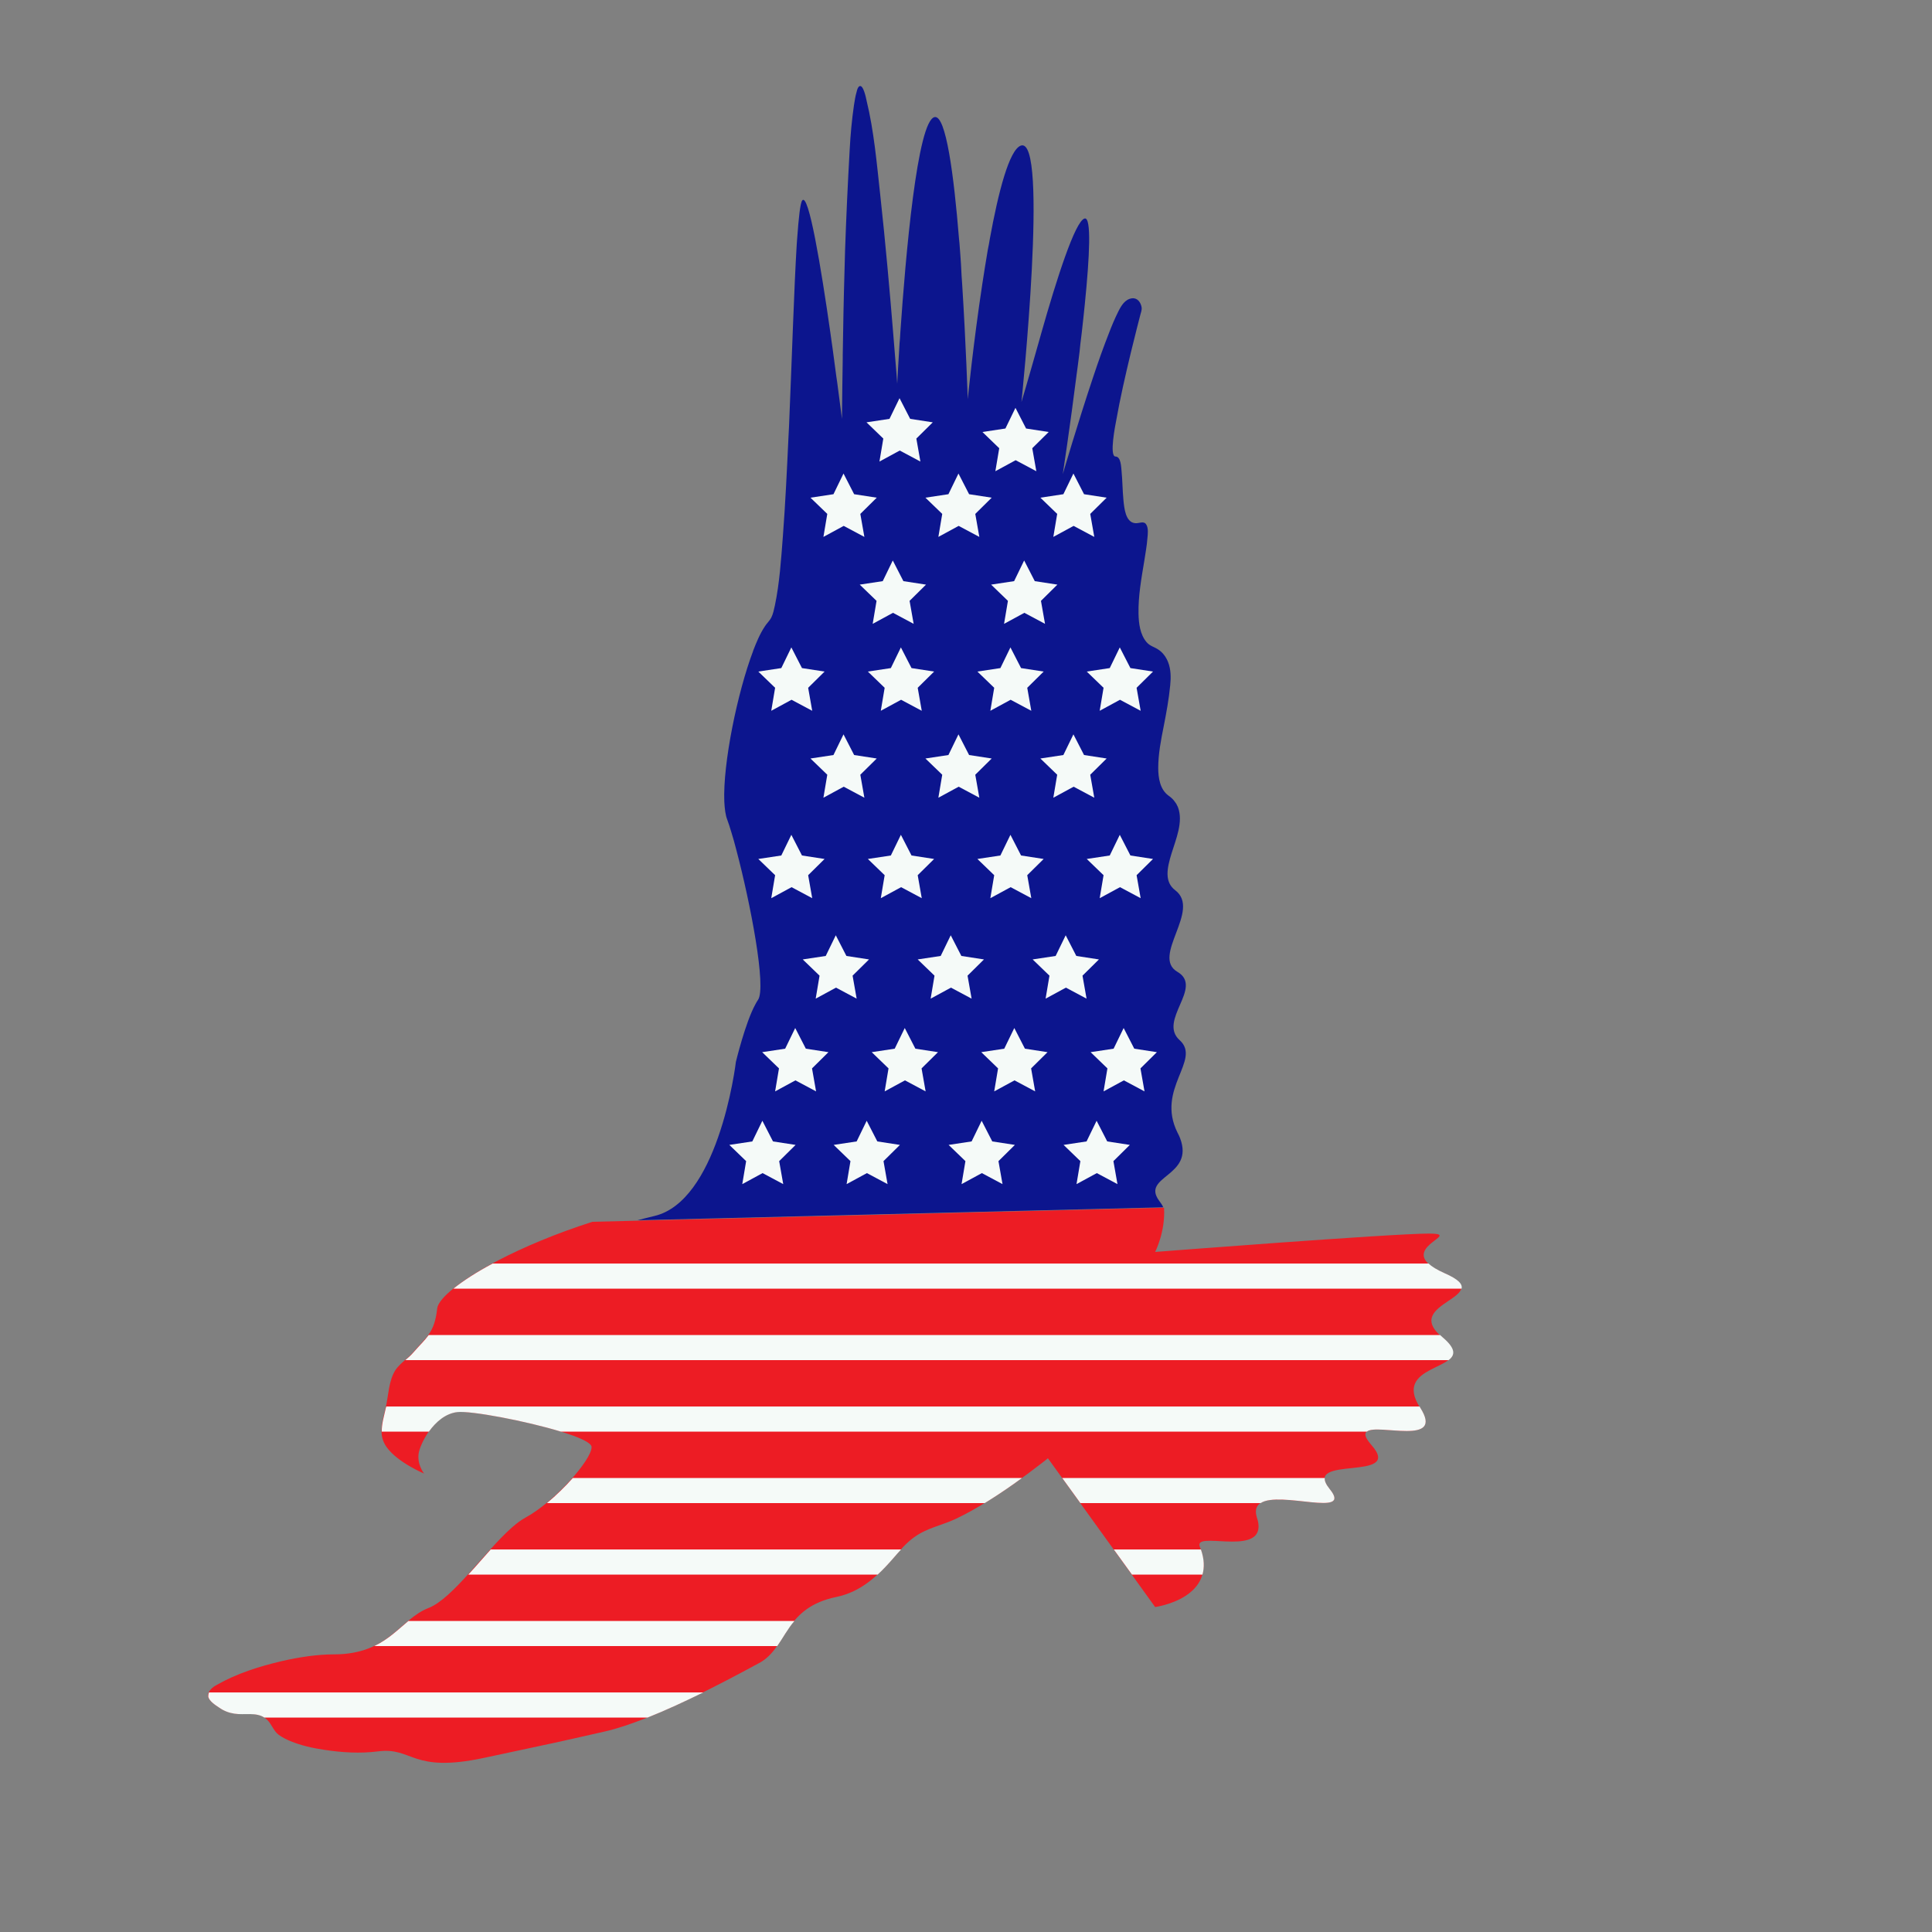
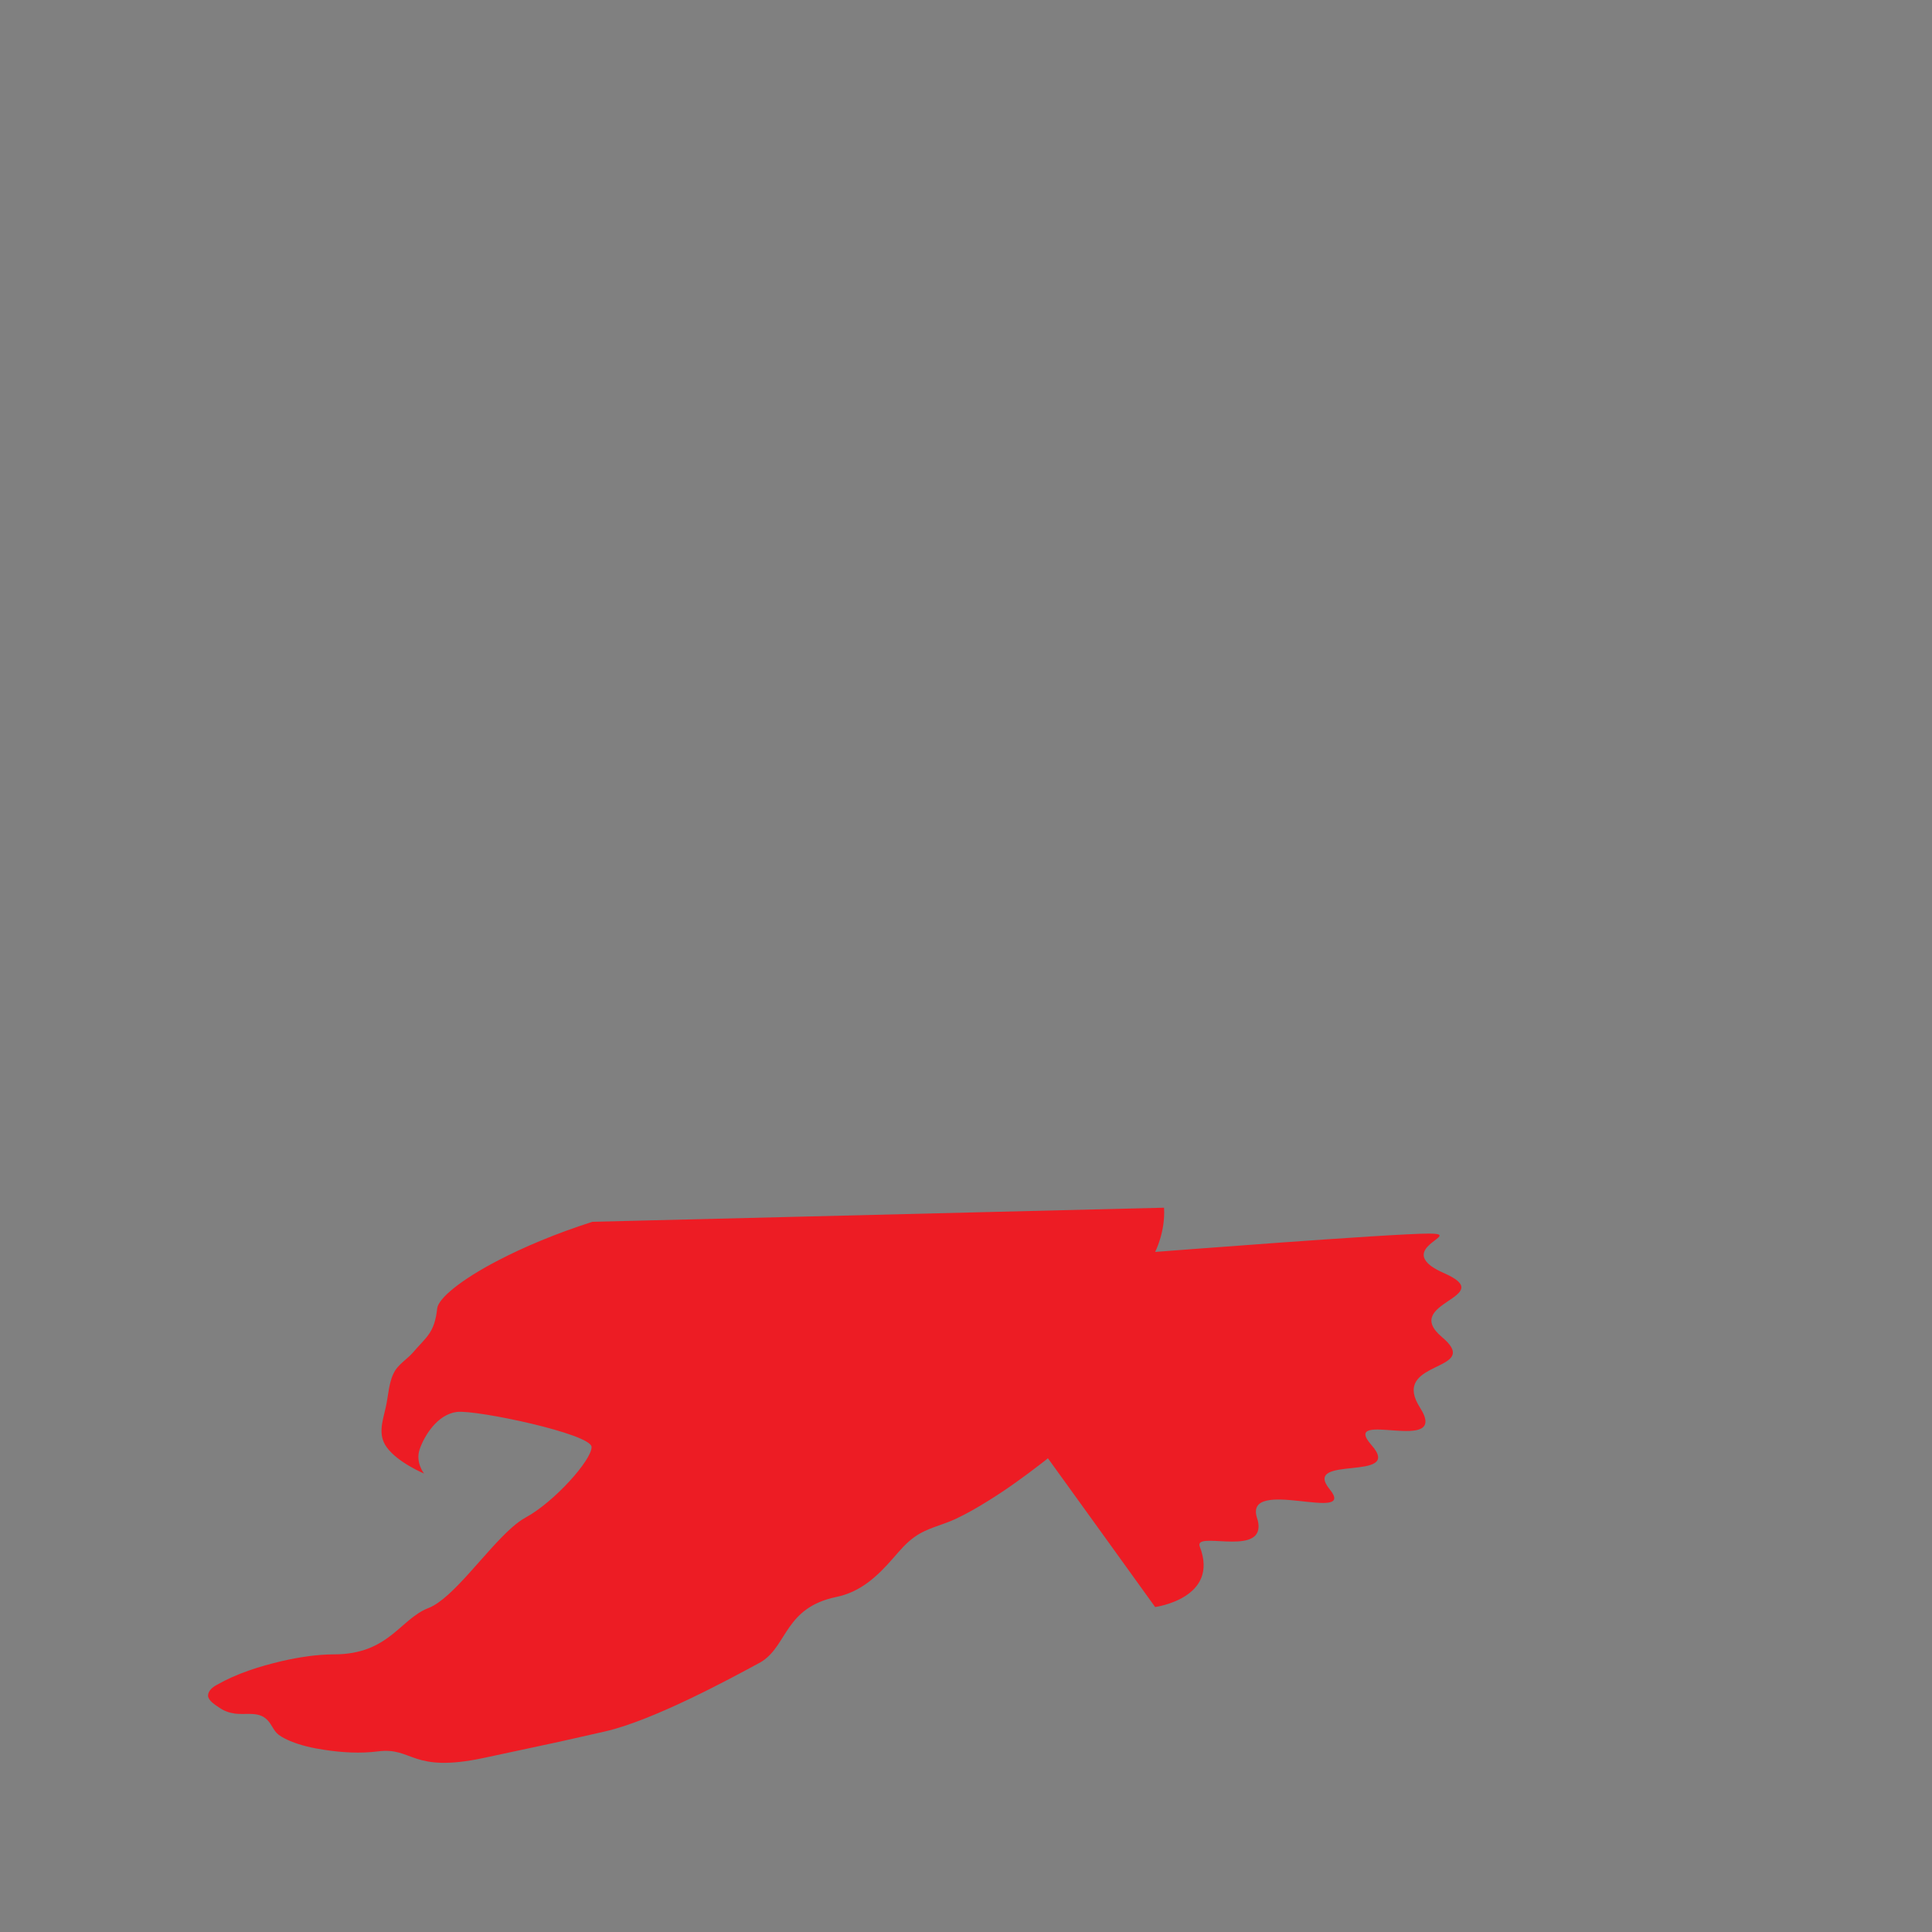
<svg xmlns="http://www.w3.org/2000/svg" version="1.1" id="Layer_1" x="0px" y="0px" width="1000px" height="1000px" viewBox="0 0 1000 1000" style="enable-background:new 0 0 1000 1000;" xml:space="preserve">
  <rect x="0" y="0" width="1000" height="1000" fill="#808080" stroke="none" />
  <style type="text/css">
	.st0{fill-rule:evenodd;clip-rule:evenodd;fill:#0C158E;}
	.st1{fill-rule:evenodd;clip-rule:evenodd;fill:#ED1C24;}
	.st2{fill:#F5FAF8;}
</style>
  <g>
-     <path class="st0" d="M610.8,589.1c-0.3-0.9-0.8-1.8-1.3-2.8c-11.4-22.8,12.5-37.6,1.1-47.9c-5.7-5.1-2.6-11.9,0.2-18.4   c2.9-6.6,5.5-13-1.4-17c-13.7-8,12.5-31.9-1.1-42.2c-5.7-4.3-4.3-11.4-1.9-19.1c2.2-7.2,6.2-16.4,3.3-23.9c-0.4-1-0.9-1.9-1.6-2.8   c-0.8-1.2-1.9-2.2-3.3-3.2c-4.4-3.2-5.3-9.2-5.3-14.3c0-7.2,1.4-14.4,2.8-21.4c1.4-7.1,2.7-14.2,3.4-21.4c0.4-4,0.4-8.2-1.1-12   c-1-2.5-2.6-4.8-4.8-6.3c-2.2-1.6-4.6-1.9-6.4-4.1c-3.3-3.9-4-9.6-4.1-14.6c-0.2-9.2,1.5-18.4,3-27.5c0.6-3.9,1.3-7.7,1.6-11.6   c0.2-2.1,0.6-5.2-0.6-7.1c-1.3-2.1-3.6-0.5-5.7-0.7c-5.1-0.4-5.7-8-6.1-11.8c-0.5-5.1-0.5-10.3-1-15.4c-0.2-1.8-0.3-7.3-3.1-7.3   c-3.4,0,0-16.8,0.3-18.4c2.1-11.9,4.8-23.6,7.6-35.3c1.1-4.3,2.1-8.6,3.2-12.9c0.6-2.2,1.1-4.4,1.7-6.6c0.3-1.3,0.9-2.6,0.7-4   c-0.4-2.5-2.1-5-4.9-4.7c-3.7,0.4-5.7,3.9-7.2,6.9c-1.8,3.6-3.4,7.4-4.8,11.1c-1.3,3.3-2.7,7-4.1,10.9c-1.4,3.9-2.8,8-4.2,12.2   c-8,23.9-15.6,49.9-15.6,49.9s3.7-24.2,7.2-51.9c0.2-1.2,0.3-2.5,0.5-3.7c0.3-2.6,0.7-5.2,1-7.9c0-0.3,0.1-0.7,0.1-1   c0.1-1,0.2-1.9,0.3-2.9c0.2-1.9,0.5-3.8,0.7-5.7c0.6-5.1,1.1-10.1,1.6-14.9c2.5-24.9,3.5-45.2-0.1-44.3   c-4.9,1.2-14.6,31.7-22.4,59.2c-0.3,1.1-0.6,2.1-0.9,3.2c-6.2,22-9.4,32.6-9.4,32.6s14.4-138.4-0.4-132.7   c-5.9,2.3-11.5,23.6-16,48.4c-0.3,1.8-0.6,3.6-1,5.4c-1,5.8-1.9,11.6-2.8,17.4c-4.7,30.8-7.6,60-7.6,60s-0.9-28.2-2.9-59.8   c-0.2-2.7-0.4-5.4-0.5-8.2c0,0,0,0,0,0c0-0.6-0.1-1.3-0.1-1.9c-0.1-1.5-0.2-2.9-0.3-4.4c-0.2-2.2-0.3-4.4-0.5-6.6   c-0.1-0.6-0.1-1.3-0.2-1.9c-2.7-33.5-6.8-64.2-12.6-63.2c-9,1.6-15.1,72.1-17.8,111.7c-0.1,1.9-0.2,3.7-0.4,5.4   c-0.8,12.6-1.2,20.9-1.2,20.9s-0.5-7.4-1.5-18.9c-0.2-2.3-0.4-4.8-0.6-7.4c-1.6-19.6-4-47-6.7-71.5c-1.8-16.3-3.2-32.9-7.1-48.9   c-0.2-0.9-1.6-8.2-3.6-7.3c-0.9,0.4-1.3,2-1.5,2.9c-0.7,2.3-1,4.6-1.4,7c-1.1,7.6-1.8,15.3-2.2,22.9c-1,17.5-1.8,34.9-2.4,52.4   c-0.4,14.1-0.8,28.3-1,42.4c-0.1,4-0.1,7.9-0.2,11.6c0,0.5,0,1,0,1.5c-0.1,5.1-0.1,9.7-0.2,13.8c-0.1,10.9-0.2,17.7-0.2,17.7   s-0.8-6.4-2.1-16.1c-0.2-1.8-0.5-3.7-0.8-5.7c-0.6-4.6-1.3-9.7-2-15c-0.4-2.5-0.7-5.1-1.1-7.8c-4.8-33.6-11.3-73-14.6-68.4   c-1,1.4-1.8,8.7-2.6,19.8c-0.1,0.9-0.1,1.8-0.2,2.7c-1.4,22.7-2.5,59.1-4,94.3c-0.1,2-0.2,3.9-0.3,5.9c-0.8,17.1-1.6,34.2-2.9,51.3   c-0.9,11.8-1.7,23.9-4.1,35.5c-0.5,2.2-0.9,4.4-1.9,6.4c-0.9,1.7-2.3,2.9-3.3,4.5c-2.6,3.9-4.4,8.3-6.1,12.7c0,0,0,0.1,0,0.1   c-8.1,21.4-15.7,58.2-14.9,77.9c0.2,3.8,0.6,7,1.5,9.3c0.6,1.7,1.4,3.9,2.1,6.4c0.9,2.8,1.8,6.1,2.7,9.6   c7.1,26.8,15.7,71.1,11.1,77.4c-0.4,0.6-0.9,1.4-1.3,2.2c-5.2,9.4-10.1,29.8-10.1,29.8c0,0-2.3,19.5-9.3,39.3   c-6.4,18.2-16.8,36.7-32.9,40.5c-2.9,0.7-5.8,1.4-8.7,2.2l272.1-6.7c-0.5-1.2-1.4-2.4-2.2-3.5C590.6,608.6,618.4,609,610.8,589.1z" />
    <path class="st1" d="M141,893.9c0.9,1.5,1.8,2.9,3.2,4c1.9,1.4,4,2.4,6.1,3.3c5.6,2.3,11.5,3.6,17.5,4.5c9.1,1.4,18.7,2,27.9,0.8   c18.2-2.3,17.1,11.4,54.7,3.4s37.6-8,62.7-13.7c25.1-5.7,65-27.4,79.8-35.4c0.6-0.3,1.2-0.7,1.7-1c13-8.6,11.9-27.7,38.2-33.2   c12.7-2.6,21.3-10.7,29.5-20.1c3.4-3.9,6.8-8,11.1-11c6.4-4.6,14.1-6,21-9.2c6-2.8,11.7-6.1,17.3-9.6c9.5-5.9,18.6-12.5,27.4-19.3   c0.2-0.1,3.3-2.6,3.3-2.6c0,0,25.9,35.9,25.9,35.9l29.6,41.1c0,0,33.5-4.5,23.1-31.3c-3.1-8,29.5,4.2,30.4-9.8   c0.1-1.4-0.1-3.1-0.8-5.1c-6.8-21.7,52.5,3.4,37.6-14.8c-14.8-18.2,38.8-3.4,21.7-22.8c-17.1-19.4,41.1,5.7,25.1-19.4   c-1.7-2.7-2.7-5-3.1-7.1c-3.1-16.8,33.8-13.1,14.5-29.4c-21.7-18.2,29.7-20.5,1.1-33.1c-5.5-2.4-8.4-4.6-9.7-6.7   c-5.6-8.6,17.4-13.8,1.8-13.8c-19.4,0-141.7,9.5-141.7,9.5s5.4-10.5,4.6-22.9l-295.9,7.3c-19.3,6.2-35.7,13.2-48.6,19.9   c-19.7,10.2-31.1,19.8-31.7,24.9c-1.4,12.9-5.7,14.8-12.5,22.8c-2.8,3.2-6.7,5.6-9.1,9.1c-3.6,5.6-3.6,13.3-5.1,19.6   c-1.6,7-4.1,13.9,0.5,20.3c5.7,8,19.4,13.7,19.4,13.7s-4.6-5.7-2.3-12.5c2.3-6.8,9.1-18.2,19.4-19.4c10.3-1.1,69.6,11.4,69.6,18.2   c0,6.8-19.4,28.5-34.2,36.5c-2.2,1.2-4.5,2.9-7,5.1c-13.9,12.2-30.6,36.8-43.2,41.7c-14.8,5.7-20.5,24-49,24   c-8.5,0-17.9,1.4-27,3.5c-11.5,2.7-23.3,6.4-33.6,12.3c-1.1,0.6-2.2,1.3-3.1,2.3c-0.9,1-1.5,2.2-1.4,3.5c0.2,2.4,3.9,4.7,5.7,5.9   c2.4,1.7,5.1,2.7,7.9,3.1c5.6,0.9,12.3-1.3,16.8,3.1C139.4,891.2,140.2,892.6,141,893.9z" />
-     <path class="st2" d="M436.6,245.1l5.5,10.7l11.7,1.8l-8.5,8.4l2.1,11.9l-10.7-5.7l-10.5,5.7l2-11.9l-8.7-8.4l11.9-1.8L436.6,245.1z    M465.6,206.1l5.5,10.7l11.7,1.8l-8.5,8.4l2.1,11.9l-10.7-5.7l-10.5,5.7l2-11.9l-8.7-8.4l11.9-1.8L465.6,206.1z M525.6,211.1   l5.5,10.7l11.7,1.8l-8.5,8.4l2.1,11.9l-10.7-5.7l-10.5,5.7l2-11.9l-8.7-8.4l11.9-1.8L525.6,211.1z M436.6,380.1l5.5,10.7l11.7,1.8   l-8.5,8.4l2.1,11.9l-10.7-5.7l-10.5,5.7l2-11.9l-8.7-8.4l11.9-1.8L436.6,380.1z M496.1,380.1l5.5,10.7l11.7,1.8l-8.5,8.4l2.1,11.9   l-10.7-5.7l-10.5,5.7l2-11.9l-8.7-8.4l11.9-1.8L496.1,380.1z M555.6,380.1l5.5,10.7l11.7,1.8l-8.5,8.4l2.1,11.9l-10.7-5.7   l-10.5,5.7l2-11.9l-8.7-8.4l11.9-1.8L555.6,380.1z M432.6,484.1l5.5,10.7l11.7,1.8l-8.5,8.4l2.1,11.9l-10.7-5.7l-10.5,5.7l2-11.9   l-8.7-8.4l11.9-1.8L432.6,484.1z M492.1,484.1l5.5,10.7l11.7,1.8l-8.5,8.4l2.1,11.9l-10.7-5.7l-10.5,5.7l2-11.9l-8.7-8.4l11.9-1.8   L492.1,484.1z M551.6,484.1l5.5,10.7l11.7,1.8l-8.5,8.4l2.1,11.9l-10.7-5.7l-10.5,5.7l2-11.9l-8.7-8.4l11.9-1.8L551.6,484.1z    M448.6,580.1l5.5,10.7l11.7,1.8l-8.5,8.4l2.1,11.9l-10.7-5.7l-10.5,5.7l2-11.9l-8.7-8.4l11.9-1.8L448.6,580.1z M394.6,580.1   l5.5,10.7l11.7,1.8l-8.5,8.4l2.1,11.9l-10.7-5.7l-10.5,5.7l2-11.9l-8.7-8.4l11.9-1.8L394.6,580.1z M508.1,580.1l5.5,10.7l11.7,1.8   l-8.5,8.4l2.1,11.9l-10.7-5.7l-10.5,5.7l2-11.9l-8.7-8.4l11.9-1.8L508.1,580.1z M567.6,580.1l5.5,10.7l11.7,1.8l-8.5,8.4l2.1,11.9   l-10.7-5.7l-10.5,5.7l2-11.9l-8.7-8.4l11.9-1.8L567.6,580.1z M579.6,432.1l5.5,10.7l11.7,1.8l-8.5,8.4l2.1,11.9l-10.7-5.7   l-10.5,5.7l2-11.9l-8.7-8.4l11.9-1.8L579.6,432.1z M523,432.1l5.5,10.7l11.7,1.8l-8.5,8.4l2.1,11.9l-10.7-5.7l-10.5,5.7l2-11.9   l-8.7-8.4l11.9-1.8L523,432.1z M466.3,432.1l5.5,10.7l11.7,1.8L475,453l2.1,11.9l-10.7-5.7l-10.5,5.7l2-11.9l-8.7-8.4l11.9-1.8   L466.3,432.1z M409.6,432.1l5.5,10.7l11.7,1.8l-8.5,8.4l2.1,11.9l-10.7-5.7l-10.5,5.7l2-11.9l-8.7-8.4l11.9-1.8L409.6,432.1z    M581.6,532.1l5.5,10.7l11.7,1.8l-8.5,8.4l2.1,11.9l-10.7-5.7l-10.5,5.7l2-11.9l-8.7-8.4l11.9-1.8L581.6,532.1z M525,532.1   l5.5,10.7l11.7,1.8l-8.5,8.4l2.1,11.9l-10.7-5.7l-10.5,5.7l2-11.9l-8.7-8.4l11.9-1.8L525,532.1z M468.3,532.1l5.5,10.7l11.7,1.8   L477,553l2.1,11.9l-10.7-5.7l-10.5,5.7l2-11.9l-8.7-8.4l11.9-1.8L468.3,532.1z M411.6,532.1l5.5,10.7l11.7,1.8l-8.5,8.4l2.1,11.9   l-10.7-5.7l-10.5,5.7l2-11.9l-8.7-8.4l11.9-1.8L411.6,532.1z M496.1,245.1l5.5,10.7l11.7,1.8l-8.5,8.4l2.1,11.9l-10.7-5.7   l-10.5,5.7l2-11.9l-8.7-8.4l11.9-1.8L496.1,245.1z M462.1,290.1l5.5,10.7l11.7,1.8l-8.5,8.4l2.1,11.9l-10.7-5.7l-10.5,5.7l2-11.9   l-8.7-8.4l11.9-1.8L462.1,290.1z M530.1,290.1l5.5,10.7l11.7,1.8l-8.5,8.4l2.1,11.9l-10.7-5.7l-10.5,5.7l2-11.9l-8.7-8.4l11.9-1.8   L530.1,290.1z M555.6,245.1l5.5,10.7l11.7,1.8l-8.5,8.4l2.1,11.9l-10.7-5.7l-10.5,5.7l2-11.9l-8.7-8.4l11.9-1.8L555.6,245.1z    M466.3,335.1l5.5,10.7l11.7,1.8L475,356l2.1,11.9l-10.7-5.7l-10.5,5.7l2-11.9l-8.7-8.4l11.9-1.8L466.3,335.1z M409.6,335.1   l5.5,10.7l11.7,1.8l-8.5,8.4l2.1,11.9l-10.7-5.7l-10.5,5.7l2-11.9l-8.7-8.4l11.9-1.8L409.6,335.1z M523,335.1l5.5,10.7l11.7,1.8   l-8.5,8.4l2.1,11.9l-10.7-5.7l-10.5,5.7l2-11.9l-8.7-8.4l11.9-1.8L523,335.1z M579.6,335.1l5.5,10.7l11.7,1.8l-8.5,8.4l2.1,11.9   l-10.7-5.7l-10.5,5.7l2-11.9l-8.7-8.4l11.9-1.8L579.6,335.1z" />
-     <path class="st2" d="M199.9,728h534.9c0.1,0.2,0.2,0.4,0.3,0.6c12.9,20.2-22.4,7.9-27.6,12.4H290.3c-18.3-5.6-46.7-10.9-53.6-10.1   c-6.2,0.7-11.2,5.2-14.7,10.1h-24.4c-0.1-4,1.2-8.1,2.1-12.2C199.8,728.5,199.9,728.3,199.9,728z M213.9,700.1   c-1.2,1.4-2.7,2.7-4.1,3.9h540c3.4-2.6,3.9-5.9-3.2-11.9c-0.4-0.4-0.8-0.7-1.2-1.1H221.9C219.8,693.9,217.2,696.3,213.9,700.1z    M234.7,667h521.8c0.6-2.3-1.5-4.8-8.8-8c-4-1.8-6.6-3.4-8.3-5H255C246.4,658.6,239.5,663.1,234.7,667z M585.9,815h36.5   c1-3.6,1-7.8-0.8-13h-45.1L585.9,815z M549.8,765l9.4,13h93.3c10-6.6,48,7.8,35.8-7.2c-2-2.5-2.8-4.3-2.6-5.8H549.8z M454.3,815   c2.8-2.6,5.5-5.5,8.1-8.5c1.3-1.5,2.6-3,4-4.5H254c-3.8,4.2-7.7,8.8-11.6,13H454.3z M509.7,778c0.7-0.4,1.4-0.9,2.1-1.3   c5.9-3.7,11.6-7.6,17.2-11.7H296.5c-3.9,4.4-8.6,9-13.4,13H509.7z M364,876H108.2c-0.3,0.6-0.4,1.3-0.4,2c0.2,2.4,3.9,4.7,5.7,5.9   c2.4,1.7,5.1,2.7,7.9,3.1c5,0.8,11-0.9,15.4,2h198.4C344.8,885.2,354.8,880.5,364,876z M211.4,839c-5.2,4.3-10.3,9.5-17.7,13h208.6   c2.9-4.1,5.3-8.8,8.9-13H211.4z" />
  </g>
</svg>